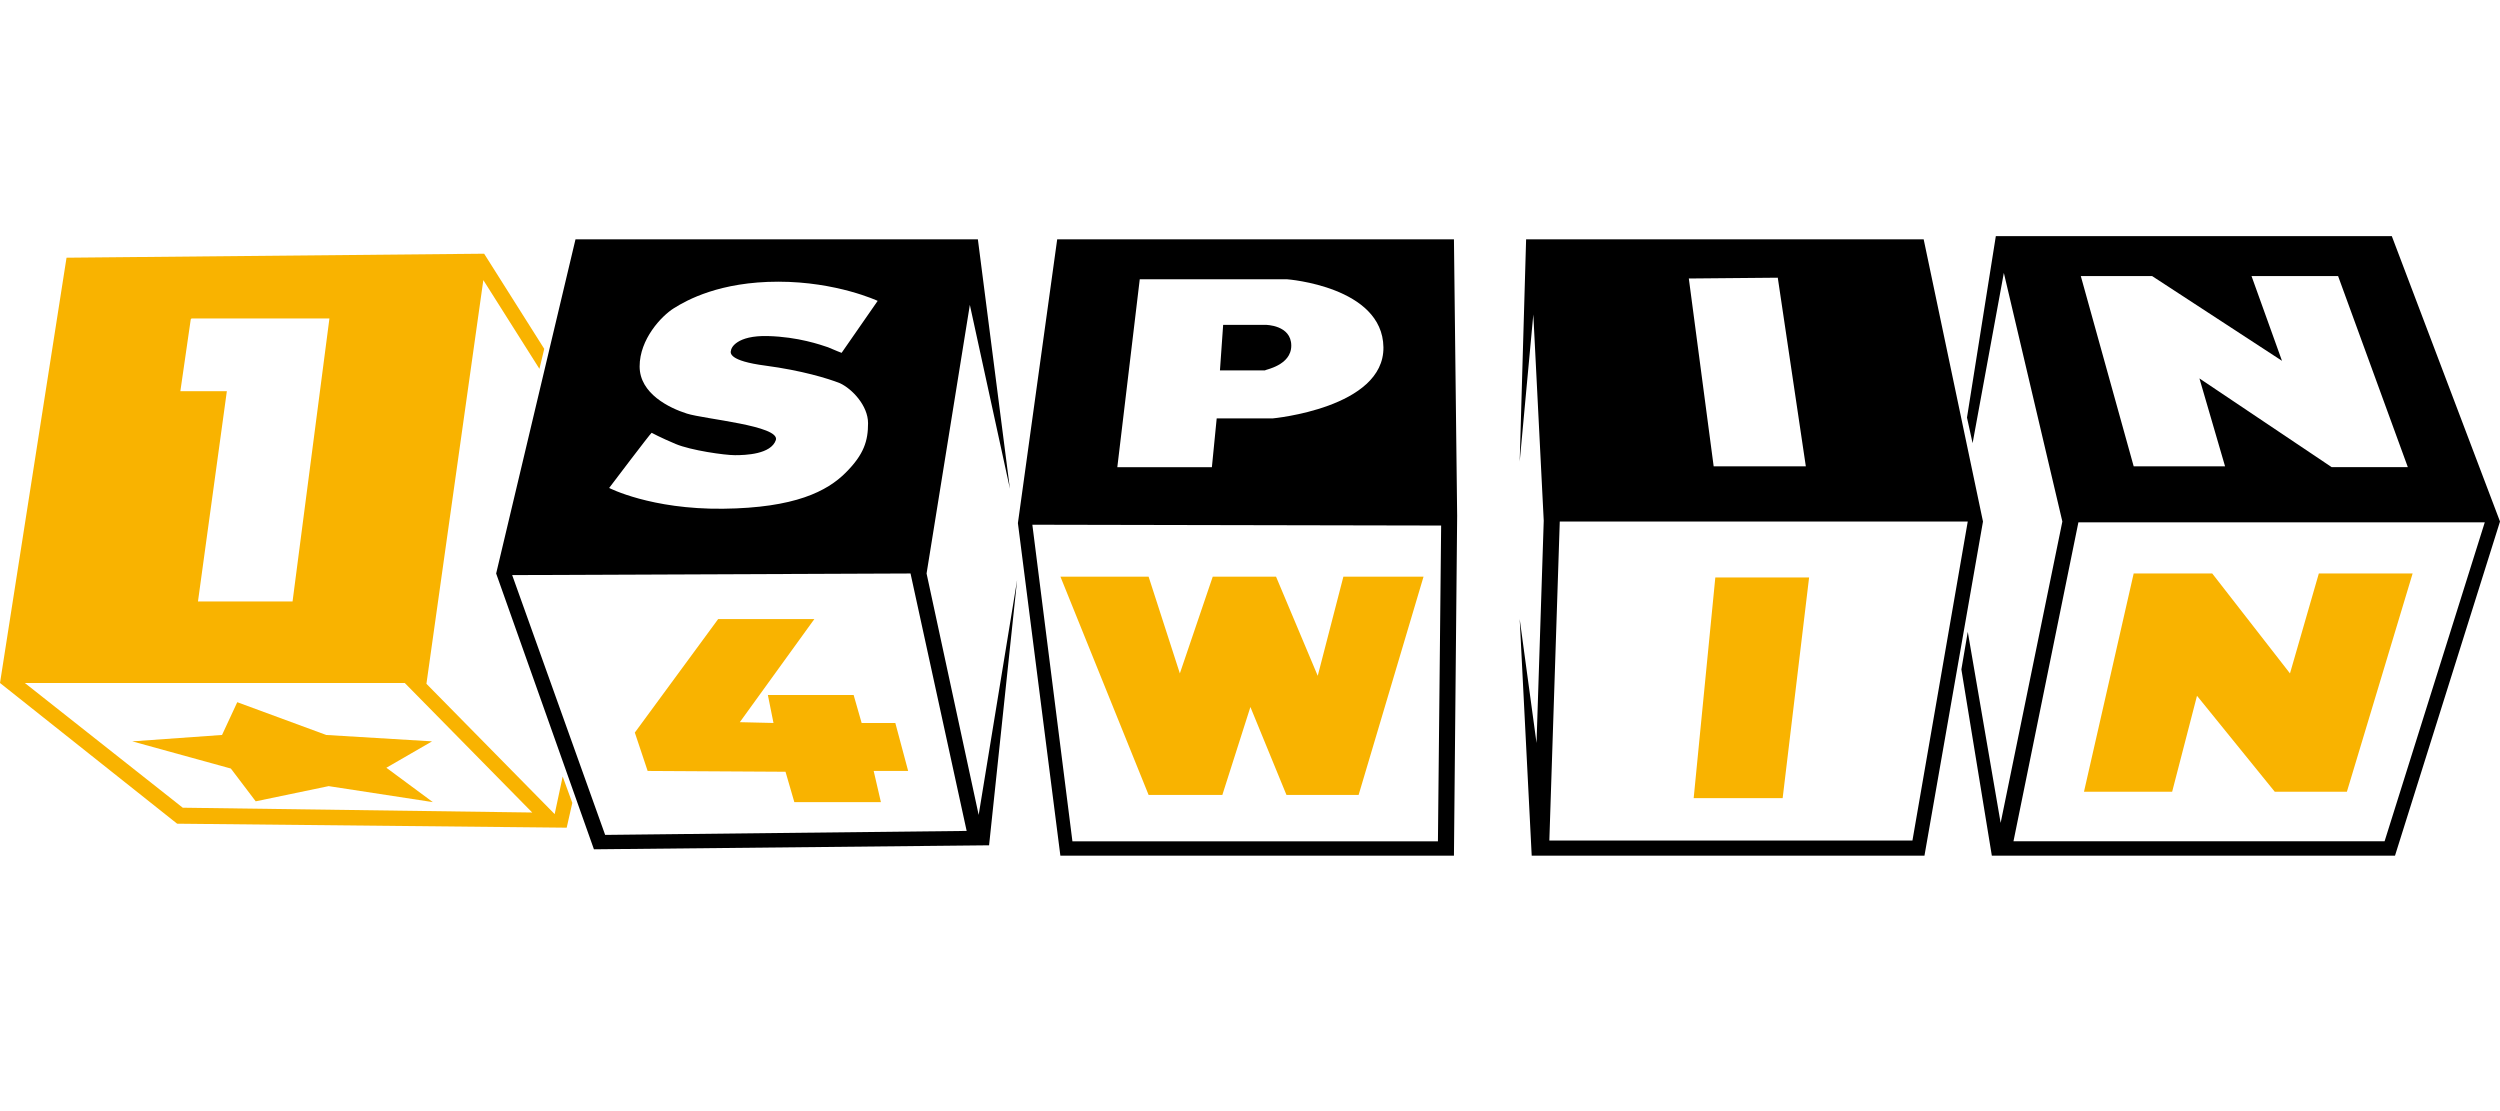
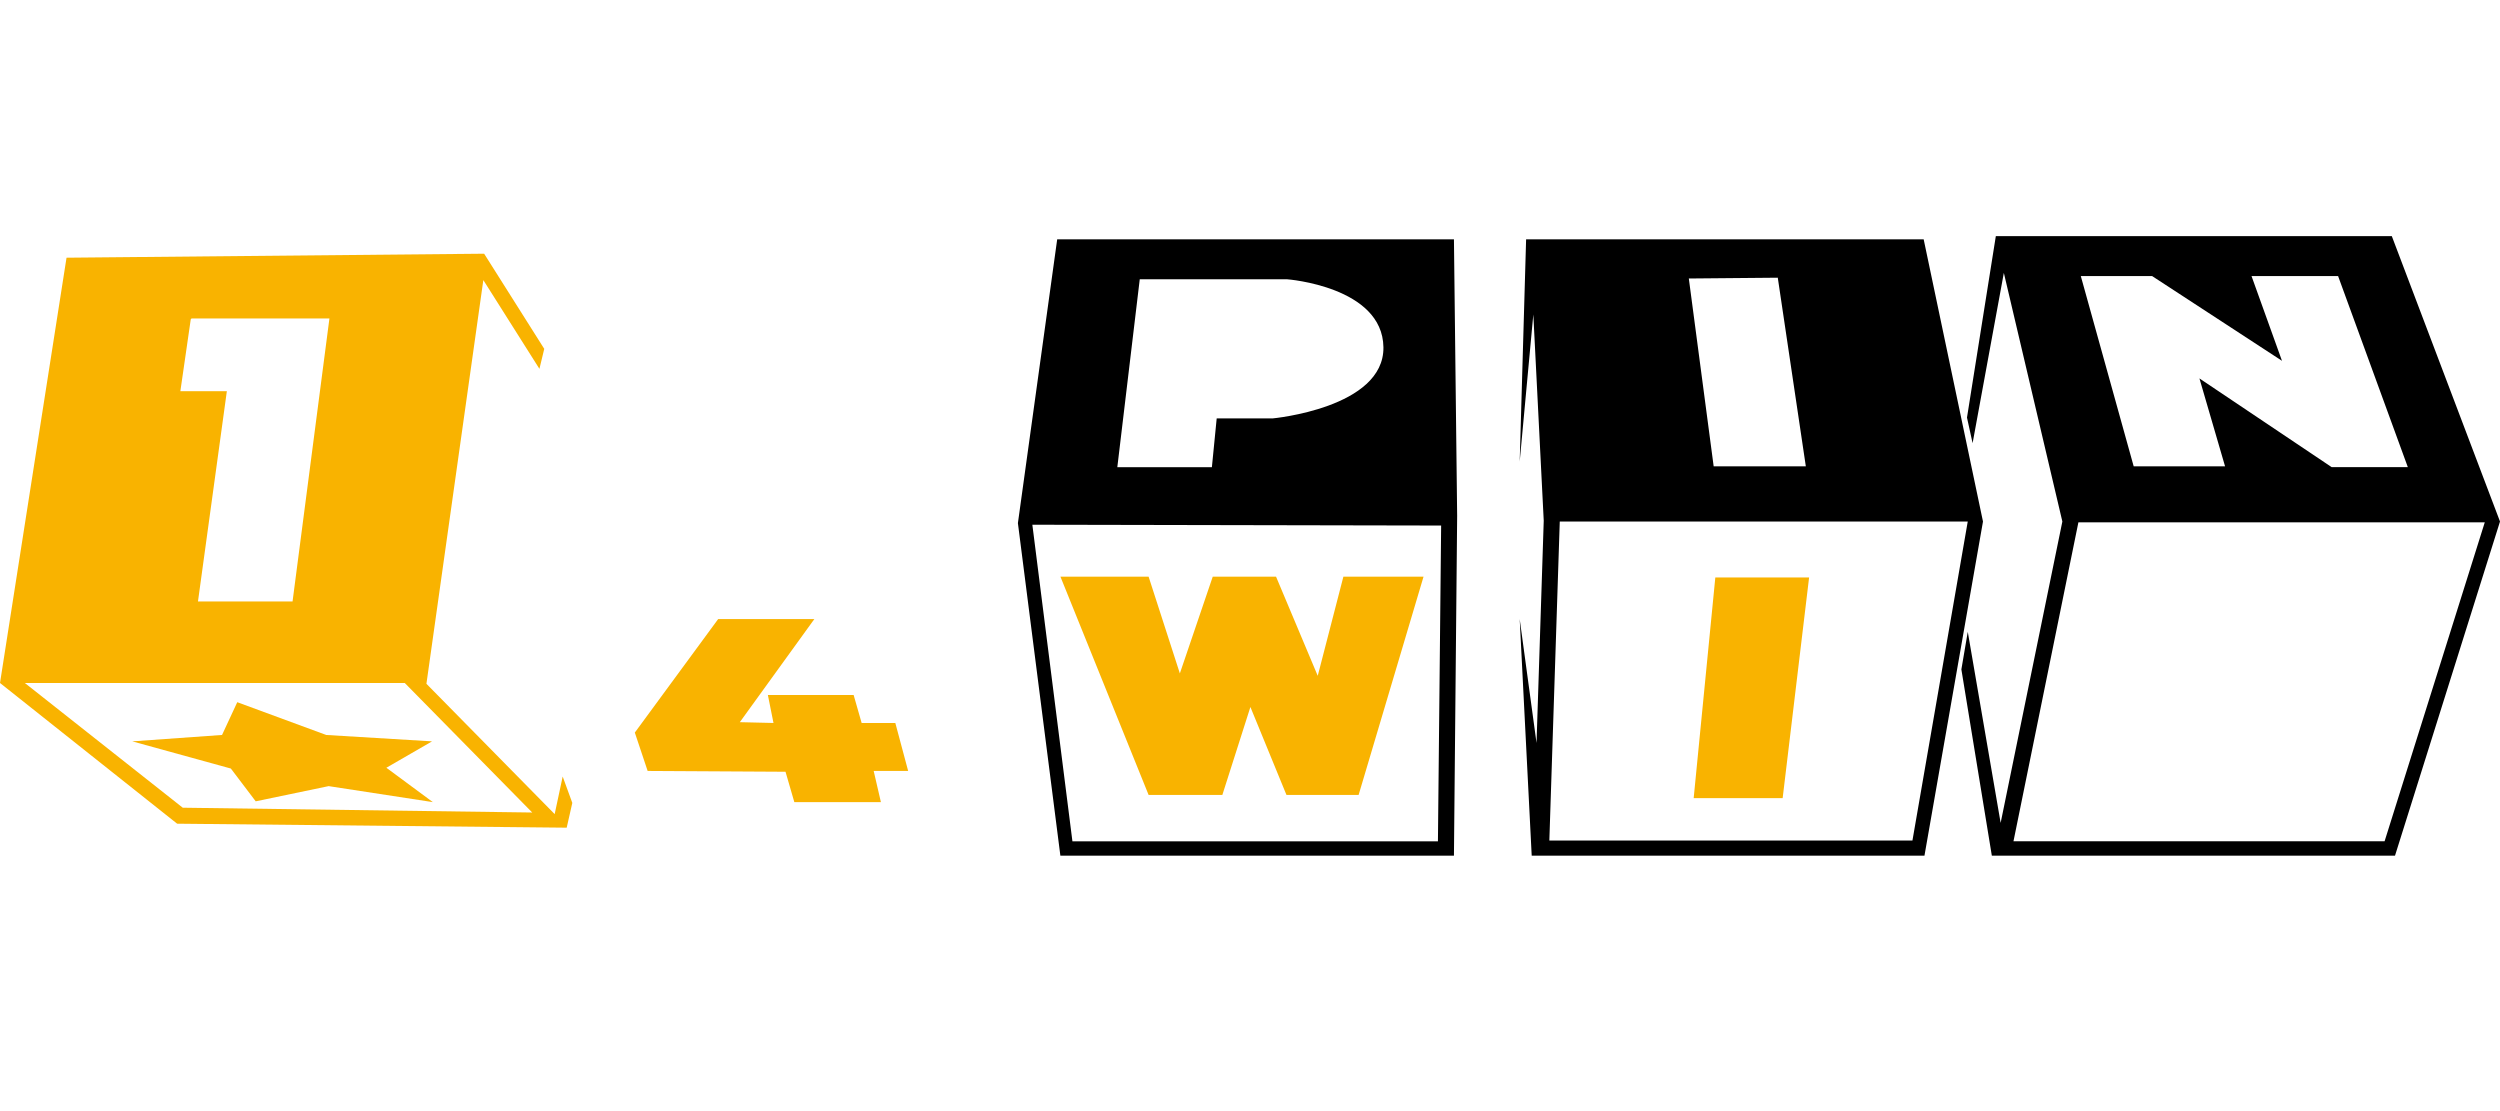
<svg xmlns="http://www.w3.org/2000/svg" width="180" height="80" viewBox="0 0 180 80" fill="none">
  <g clip-path="url(#clip0_1517_27811)">
    <path d="M172.21 17H143.7L141.623 30.067L142.027 31.908L144.277 19.648L148.49 37.549L144.046 59.249L141.68 45.492L141.219 48.197L143.412 61.609H172.44L180 37.549L172.21 17ZM154.954 19.878L164.303 25.979L162.11 19.878H168.343L173.364 33.635H167.881L158.359 27.246L160.205 33.578H153.626L149.818 19.878L154.954 19.878ZM171.69 60.573H144.97L149.645 37.607H178.904L171.69 60.573Z" fill="black" />
-     <path d="M166.956 41.29L164.879 48.485L159.28 41.29H153.625L150.047 57.004H156.395L158.184 50.097L163.782 57.004H168.976L173.709 41.29H166.956Z" fill="#F9B300" />
    <path d="M138.504 17.231H109.88L109.418 33.232L110.399 22.642L111.149 37.492L110.63 53.494L109.418 44.572L110.283 61.61H138.561L142.775 37.55L138.504 17.231ZM128 19.994L130.02 33.577H123.384L121.595 20.052L128 19.994ZM137.696 60.516H111.553L112.303 37.549H141.678L137.696 60.516Z" fill="black" />
    <path d="M121.945 57.465H128.351L130.255 41.578H123.503L121.945 57.465Z" fill="#F9B300" />
    <path d="M76.118 17.231L73.289 37.665L76.347 61.61H104.684L104.915 37.147L104.684 17.231H76.118ZM82.062 20.109H92.681C92.681 20.109 99.548 20.628 99.607 25.002C99.664 29.377 91.642 30.124 91.642 30.124H87.602L87.256 33.636H80.447L82.062 20.109ZM103.531 60.574H77.214L74.329 37.78L103.762 37.839L103.531 60.574Z" fill="black" />
-     <path d="M92.972 24.887C92.972 23.39 91.125 23.39 91.125 23.39H88.067L87.836 26.671H91.068C91.068 26.613 92.972 26.326 92.972 24.887Z" fill="black" />
    <path d="M82.7 57.236H88.009L90.029 50.904L92.626 57.236H97.82L102.494 41.522H96.723L94.877 48.659L91.876 41.522H87.317L84.95 48.486L82.7 41.522H76.352L82.7 57.236Z" fill="#F9B300" />
-     <path d="M66.713 41.292L69.829 21.951L72.715 35.19L70.407 17.232H41.436L35.723 41.292L42.763 61.15L71.214 60.862L73.234 41.752L70.464 58.675L66.713 41.292ZM49.458 29.779C48.188 29.377 46.053 28.34 46.053 26.383C46.053 24.426 47.611 22.757 48.534 22.182C49.458 21.606 51.824 20.282 56.037 20.282C60.249 20.282 63.193 21.663 63.193 21.663L60.596 25.405C60.596 25.405 60.134 25.232 59.614 25.002C59.095 24.829 57.479 24.253 55.286 24.196C53.036 24.138 52.632 25.059 52.632 25.232C52.574 25.405 52.459 25.98 55.113 26.326C57.71 26.671 59.614 27.247 60.48 27.593C61.346 27.995 62.5 29.203 62.5 30.47C62.5 31.737 62.212 32.715 60.884 34.038C59.557 35.363 57.248 36.572 52.054 36.629C46.86 36.687 43.859 35.133 43.859 35.133C43.859 35.133 46.861 31.161 46.918 31.161C46.918 31.161 47.553 31.506 48.649 31.967C49.746 32.427 52.17 32.773 52.92 32.773C53.67 32.773 55.517 32.714 55.864 31.678C56.152 30.642 50.727 30.183 49.458 29.779ZM43.571 60.113L36.877 41.407L65.558 41.291L69.599 59.826L43.571 60.113Z" fill="black" />
    <path d="M64.463 52.054H62.038L61.462 50.04H55.287L55.691 52.054L53.267 51.997L58.634 44.572H51.709L45.707 52.745L46.63 55.508L56.557 55.566L57.192 57.753H63.425L62.905 55.508H65.387L64.463 52.054ZM40.513 55.911L39.936 58.616L30.703 49.233L34.8 20.167L38.839 26.556L39.186 25.117L34.858 18.267L4.79 18.555L0 49.175L12.754 59.306L40.802 59.593L41.206 57.809L40.513 55.909V55.911ZM13.735 22.986L13.793 22.928H23.719L21.064 43.305H14.254L16.333 28.167H12.986L13.735 22.986ZM13.158 58.155L1.789 49.176H29.144L38.32 58.501L13.158 58.155Z" fill="#F9B300" />
    <path d="M23.489 52.918L17.083 50.558L15.987 52.917L9.523 53.378L16.622 55.335L18.411 57.695L23.663 56.601L31.165 57.753L27.818 55.278L31.107 53.378L23.489 52.918Z" fill="#F9B300" />
  </g>
  <defs>
    <clipPath id="clip0_1517_27811">
      <rect width="180" height="45" fill="white" transform="translate(0 17)" />
    </clipPath>
  </defs>
</svg>